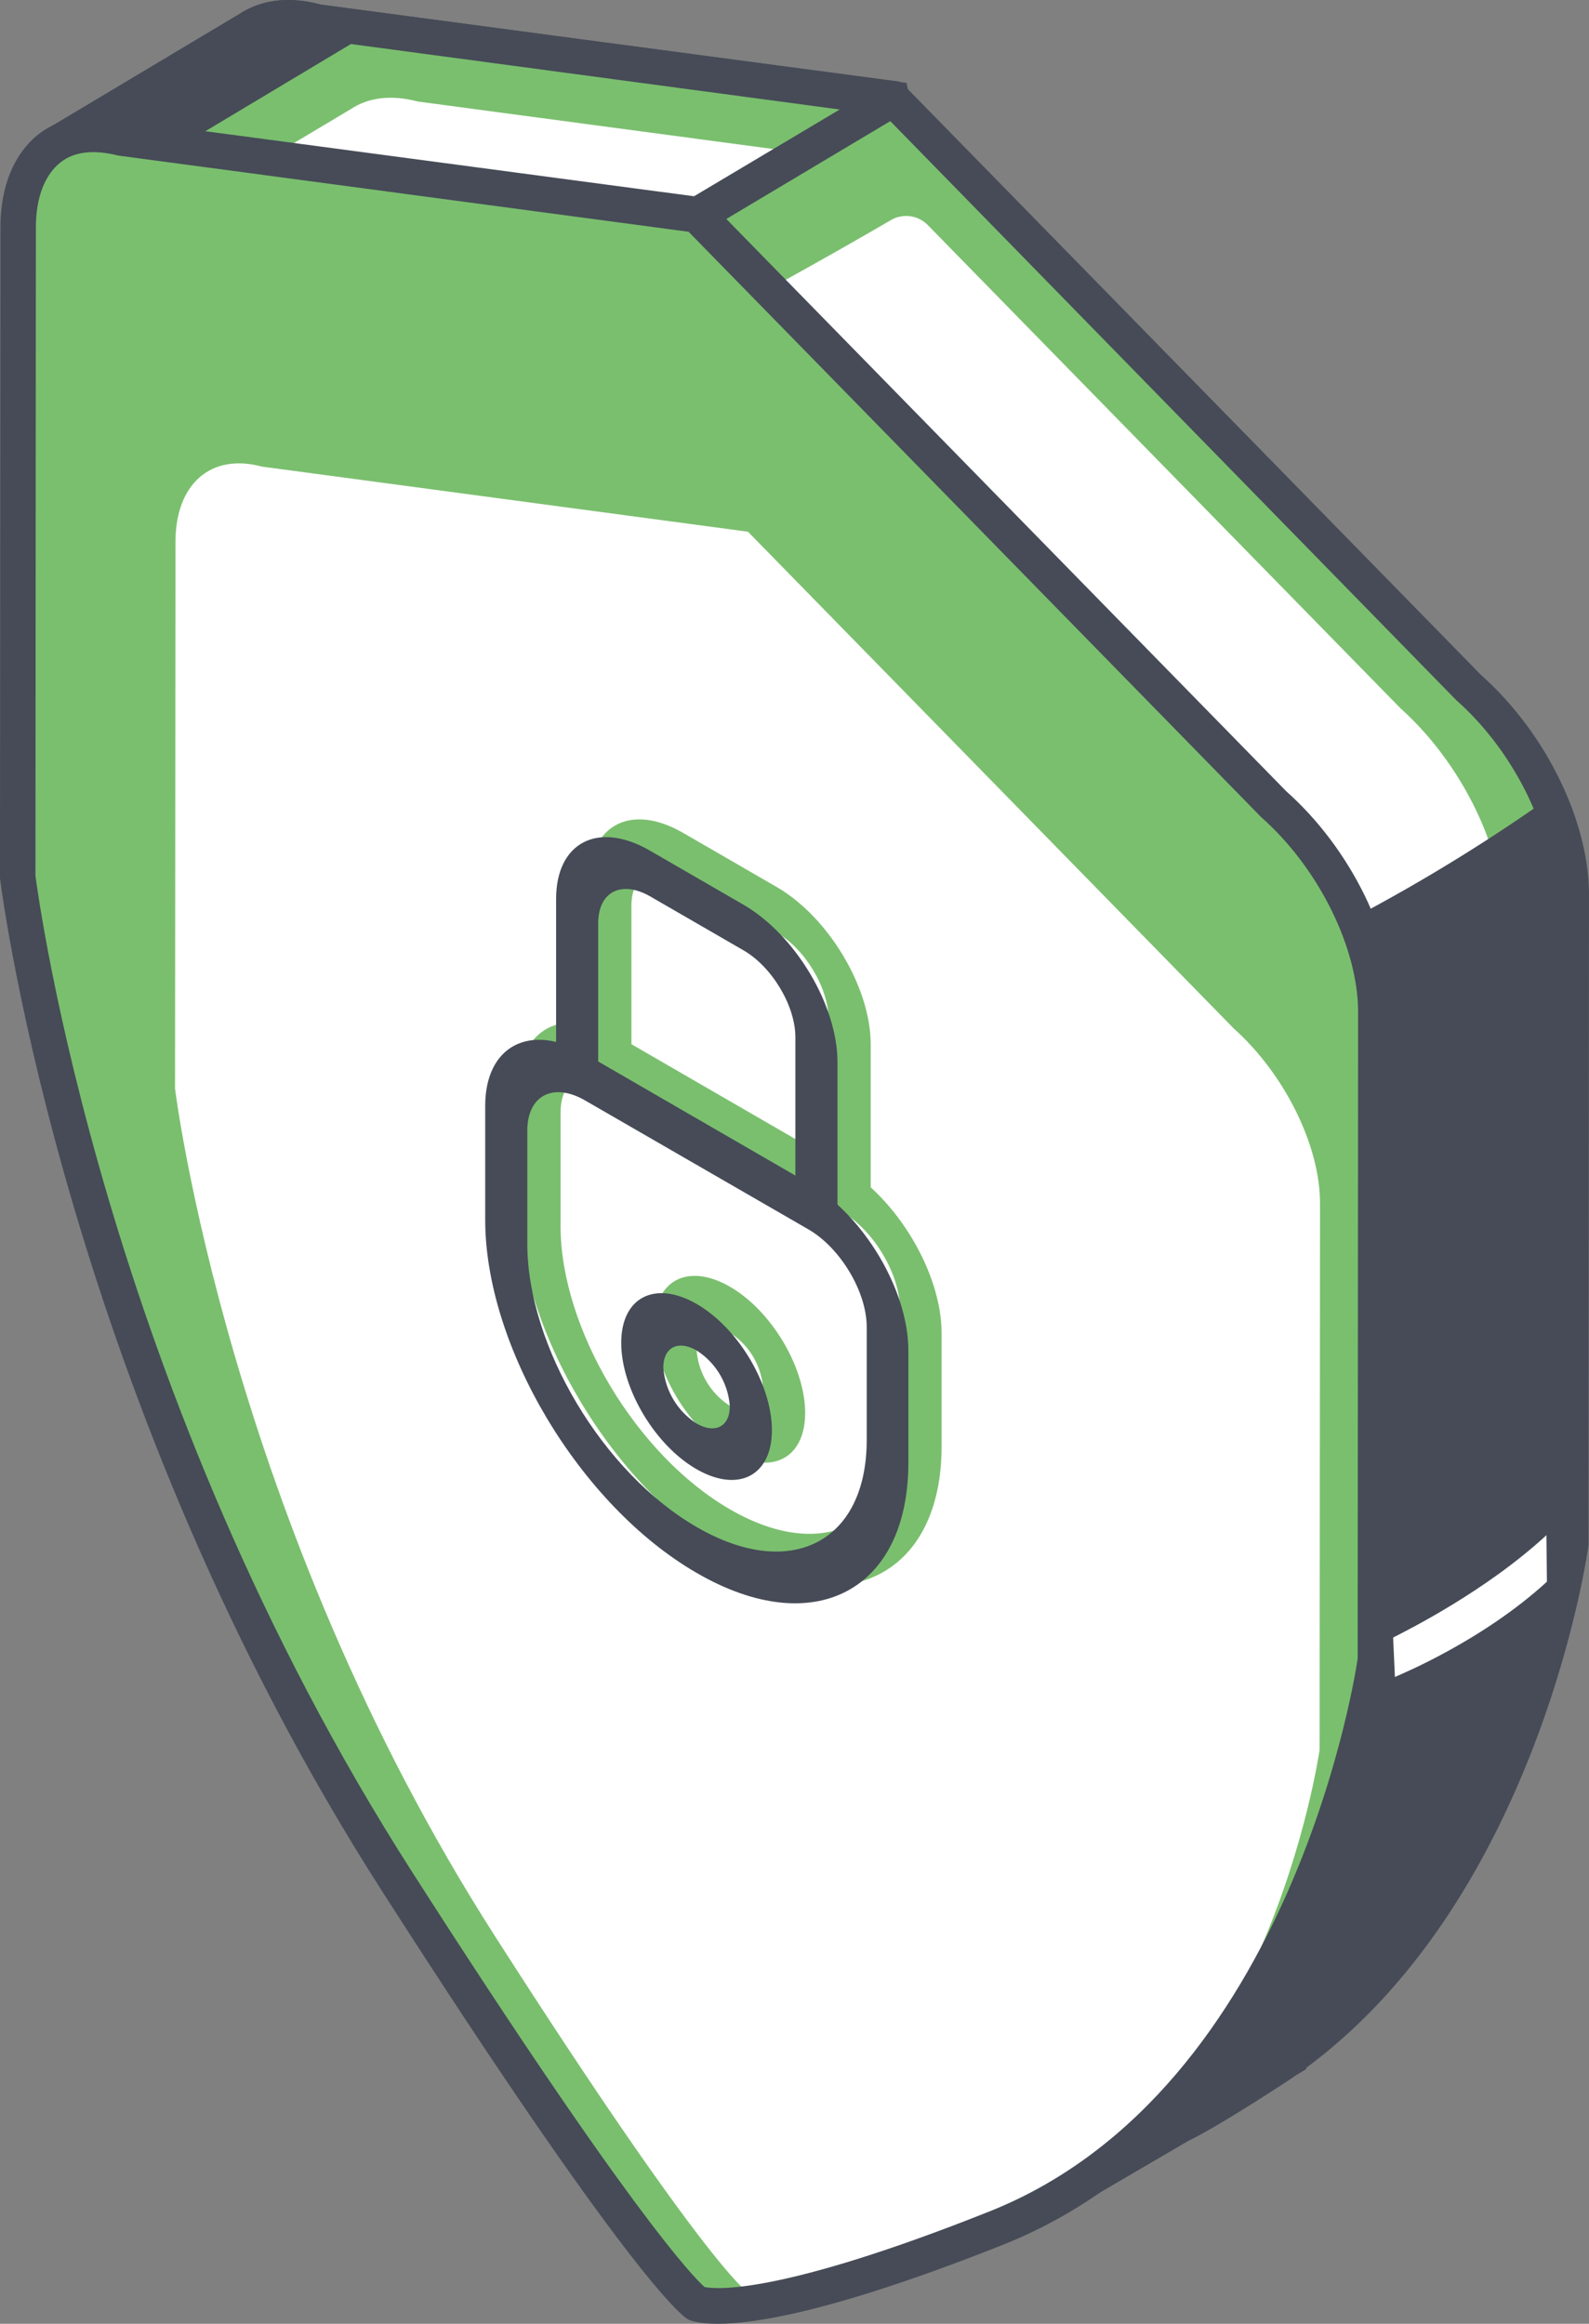
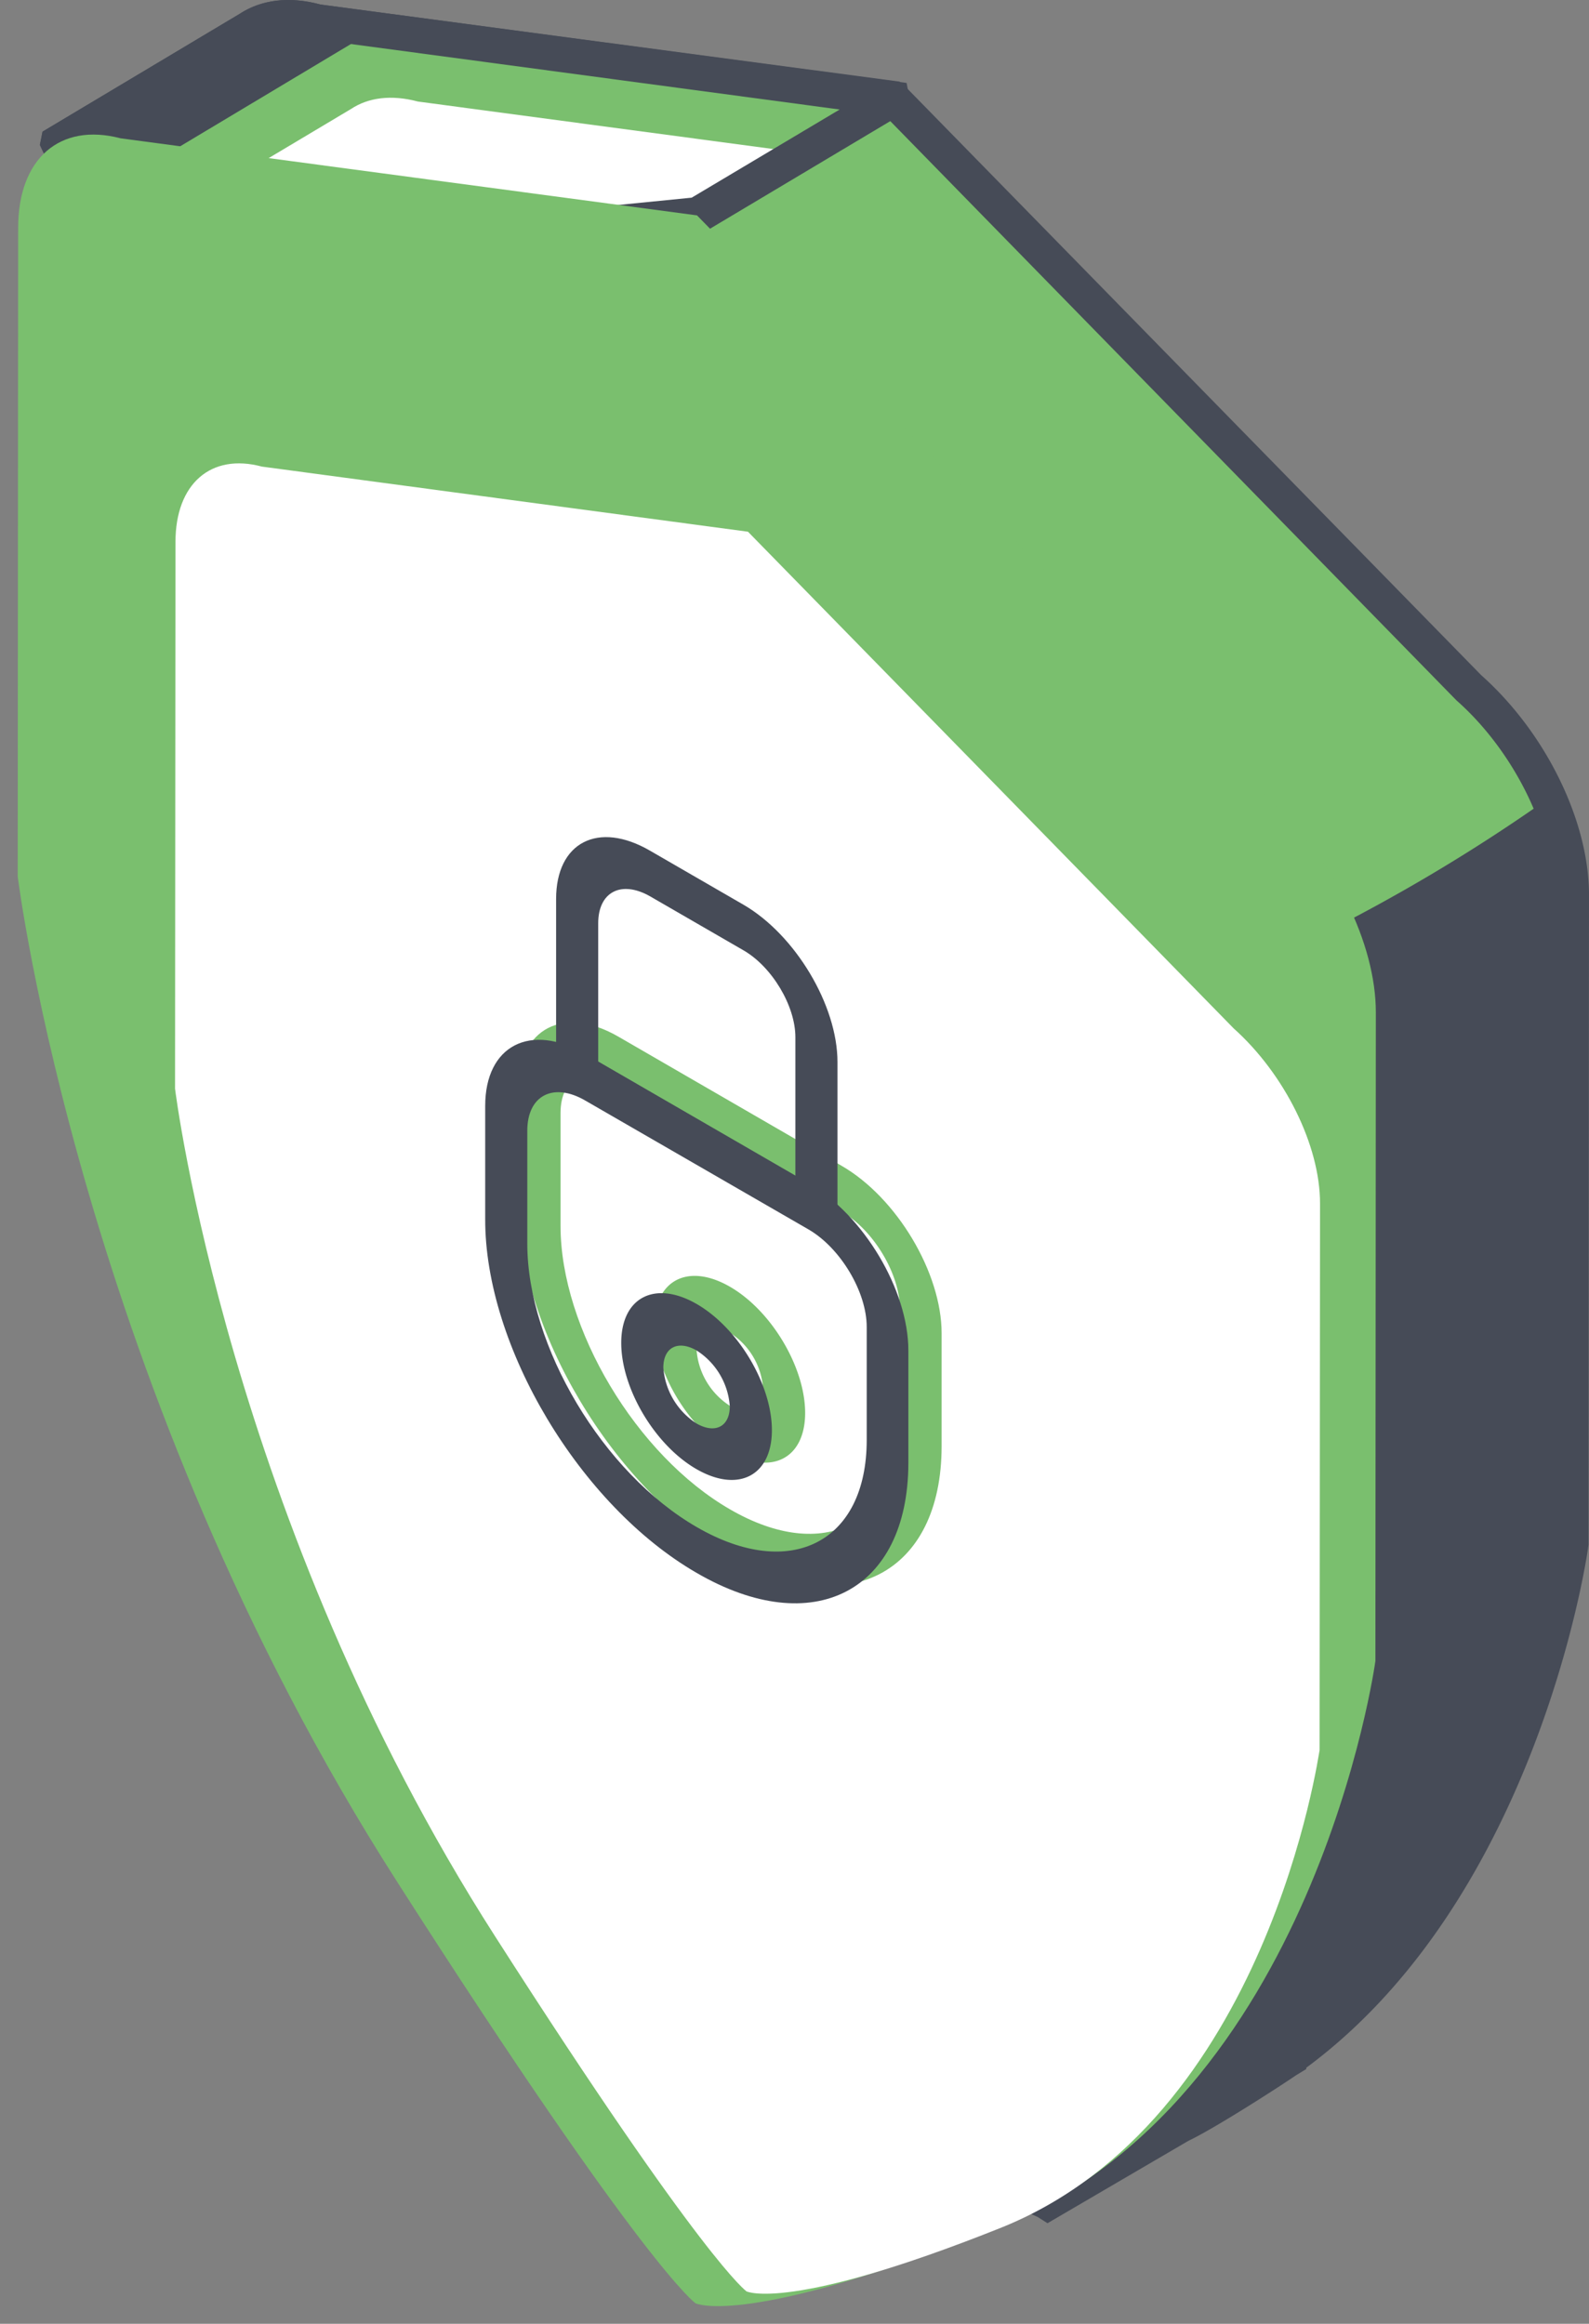
<svg xmlns="http://www.w3.org/2000/svg" width="211.941" height="310" viewBox="0 0 211.941 310">
  <rect x="0" y="0" width="211.941" height="310" fill="#808080" stroke="none" />
  <g id="Certificats_SSL" data-name="Certificats SSL" transform="translate(-1074.358 -435.336)">
    <g id="XMLID_4981_">
      <g id="XMLID_1056_">
        <g id="XMLID_4975_">
          <path id="XMLID_303_" d="M1270.281,527.072l-76.833-78.606h0l-76.892-10.284c-3.546-.946-6.619-.532-8.924,1l-25.355,15.189v.059l15.544,33.215h0l-.059,52.364h0c0,.059,8.452,68.263,50.591,134.1,33.156,51.832,39.835,56.265,39.835,56.265h0c.059,0,4.078,2.009,21.454-3.369h.059l4.492,2.069h.059l17.672-10.343a154.054,154.054,0,0,0,13.83-8.452l.3-.177v-.059c31.383-22.163,37.766-68.618,37.825-68.677h0l.059-86.525C1283.934,545.63,1278.319,534.283,1270.281,527.072Z" fill="#7abf6e" />
        </g>
        <g id="XMLID_5080_">
-           <path id="XMLID_301_" d="M1261.179,529.85l-63.062-64.48a4.032,4.032,0,0,0-4.965-.65c-12,6.974-22.4,12.589-24.114,13.3-.355.236,3.073,1.3,2.778,1.537v.059l-.3.177a154.078,154.078,0,0,1-13.83,8.452l-17.672,10.343h-.059l-4.492-2.069h-.059c-17.376,5.319-21.395,3.369-21.454,3.369h0c-.059,0-4.846-3.251-26.6-35.934l8.806,18.854c.118.591.236,1.182.414,1.773L1096.521,536h0c0,.059,8.452,68.263,50.591,134.1,33.156,51.833,39.835,56.265,39.835,56.265h0c.059,0,4.078,2.009,21.454-3.369h.059l4.492,2.069h.059l17.672-10.343a154.082,154.082,0,0,0,13.83-8.452l.3-.177v-.059c.355-.236.65-.473,1-.709,22.577-22.518,28.369-57.388,28.9-60.934a1.823,1.823,0,0,1,.059-.591l.059-86.23C1274.832,548.408,1269.217,537.061,1261.179,529.85Z" fill="#fff" />
-         </g>
+           </g>
        <g id="XMLID_5079_">
          <path id="XMLID_299_" d="M1250.245,560.17h0l-3.782-2.541c-2.719,1.891-7.27,9.752-10.4,11.229L1218.389,579.2h-.059l-4.492-2.069h-.059c-17.376,5.319-21.395,3.369-21.454,3.369h0c-.059,0-45.449,1.6-88.89-8.333,6.738,26,19.858,64.6,44.031,102.424,33.156,51.833,39.835,56.265,39.835,56.265h0c.059,0,4.078,2.009,21.454-3.369h.059l4.492,2.069h.059l17.672-10.343a154.068,154.068,0,0,0,13.83-8.452l.3-.177v-.059c31.383-22.163,37.766-68.618,37.825-68.677h0l.059-86.525a33.177,33.177,0,0,0-3.014-12.884A235.479,235.479,0,0,1,1250.245,560.17Z" fill="#464b57" />
        </g>
        <g id="XMLID_4976_">
          <path id="XMLID_295_" d="M1191.084,733.1a9.272,9.272,0,0,1-4.019-.65c-.946-.591-8.038-5.969-40.78-57.093-41.785-65.249-50.591-132.27-50.946-135.107V488.124l-15.662-33.452.355-1.773.886-.532,25.414-15.189c2.9-1.891,6.619-2.364,10.757-1.241l77.246,10.284.532.414,77.069,78.783c8.629,7.683,14.421,19.563,14.362,29.433l-.059,86.525c-.059.768-6.56,46.809-37.648,69.8v.177l-1.359.827c-2.778,1.891-10.993,7.151-14.362,8.747l-18.794,10.993-1.3-.827-3.369-1.537C1200.009,732.393,1194.394,733.1,1191.084,733.1Zm-1.773-4.905c1.064.177,6.028.709,19.622-3.487l.886-.3,4.2,1.95,16.608-9.752a146.517,146.517,0,0,0,13.712-8.392l.3-.236c30.083-21.218,36.761-66.608,36.821-67.081l.059-86.171c0-8.511-5.26-19.208-12.884-25.946l-.118-.118-76.3-78.074-76.064-10.166c-3.073-.768-5.5-.591-7.27.591l-23.641,14.125,14.894,31.324v1l-.059,52.364c.355,2.482,8.984,68.44,50.237,132.862C1179.264,718.031,1187.834,726.837,1189.311,728.2Z" fill="#464b57" />
        </g>
      </g>
      <g id="XMLID_00000007415352347970022160000016678340262761951927_">
        <g id="XMLID_4971_">
          <path id="XMLID_292_" d="M1193.271,448.526c.059,0,0-.059,0-.059L1116.5,438.183c-3.546-.946-6.619-.532-8.924,1l-25.355,15.189v.059l8.1,17.258h.059l77.01-7.683h0Z" fill="#7abf6e" />
        </g>
        <g id="XMLID_5081_">
          <path id="XMLID_290_" d="M1130.091,448.88c-3.546-.946-6.619-.532-8.924,1l-25.355,15.13v.059l3.192,6.738,69.031-6.856h0l15.071-8.983Z" fill="#fff" />
        </g>
        <g id="XMLID_5078_">
          <path id="XMLID_288_" d="M1097.407,455.441h0l25.355-15.189a8.656,8.656,0,0,1,1.655-.827l-8.392-1.123c-3.546-.946-6.619-.532-8.924,1l-25.355,15.189v.059l8.1,17.258h.059l14.48-1.418Z" fill="#464b57" />
        </g>
        <g id="XMLID_4972_">
          <path id="XMLID_284_" d="M1088.483,474.235l-.532-2.009-8.274-17.553.355-1.773.886-.532,25.414-15.189c2.9-1.891,6.619-2.364,10.757-1.241l78.192,10.461.65,3.428-1.418.827-26.537,15.839h-.65Zm-3.251-18.913,6.5,13.83,74.882-7.447,19.74-11.761-70.154-9.4c-3.073-.768-5.5-.591-7.27.591Z" fill="#464b57" />
        </g>
      </g>
      <g id="XMLID_5235_">
        <g id="XMLID_00000148625177715356931050000016253426904151258515_">
          <g id="XMLID_00000029010050183746974570000008024565734447802808_">
            <path id="XMLID_281_" d="M1244.158,542.675l-76.833-78.606h0l-76.892-10.284c-8.1-2.128-13.653,2.719-13.653,11.939l-.059,86.525h0c0,.059,8.452,68.263,50.591,134.1,33.156,51.833,39.835,56.265,39.835,56.265h0c.059,0,6.738,3.31,40.13-10.047,42.435-16.9,50.532-75.592,50.532-75.651h0l.059-86.525C1257.87,561.174,1252.255,549.886,1244.158,542.675Z" fill="#7abf6e" />
          </g>
          <g id="XMLID_4980_">
            <path id="XMLID_279_" d="M1238.9,572.522l-64.776-66.253h0l-64.835-8.688c-6.8-1.832-11.525,2.3-11.525,10.047l-.059,72.932h0c0,.059,7.092,57.506,42.672,113.062,27.955,43.676,33.57,47.4,33.57,47.4h0c.059,0,5.674,2.778,33.806-8.452,35.757-14.244,42.553-63.712,42.613-63.771h0l.059-72.932C1250.423,588.125,1245.695,578.609,1238.9,572.522Z" fill="#fff" />
          </g>
          <g id="XMLID_4968_">
-             <path id="XMLID_275_" d="M1170.1,745.336c-2.541,0-3.724-.414-4.078-.65-.827-.532-7.979-5.969-40.721-57.093-41.785-65.249-50.591-132.27-50.946-135.107l.059-86.821c0-5.5,1.832-9.87,5.142-12.471,3.014-2.3,7.092-2.955,11.525-1.773l77.246,10.284.532.414,77.069,78.783c8.629,7.683,14.421,19.5,14.362,29.433l-.059,86.525c-.059.887-8.274,60.4-52.01,77.9C1186.061,743.563,1175.245,745.336,1170.1,745.336Zm-1.773-4.905c1.478.3,9.87,1.123,38.062-10.107,40.721-16.253,49-73.168,49.055-73.759l.059-86.23c0-8.511-5.26-19.208-12.884-25.946l-.118-.118-76.3-78.015-76.064-10.166c-3.31-.827-5.851-.532-7.683.887-2.128,1.655-3.31,4.728-3.31,8.688l-.059,86.525c.355,2.482,8.984,68.44,50.237,132.861C1158.342,730.384,1166.852,739.131,1168.33,740.431Z" fill="#464b57" />
-           </g>
+             </g>
        </g>
      </g>
      <g id="XMLID_680_">
        <g id="XMLID_925_">
-           <path id="XMLID_271_" d="M1260.411,659.047l-.236-5.26c1.95-1,12.293-6.147,20.449-13.653l.059,6.206C1272.054,654.26,1261.061,658.752,1260.411,659.047Z" fill="#fff" />
-         </g>
+           </g>
      </g>
    </g>
    <g id="XMLID_97_">
      <g id="XMLID_111_">
        <g id="XMLID_200_">
          <g id="XMLID_677_">
            <path id="XMLID_265_" d="M1171.7,642.853c-15.544-8.984-28.251-30.2-28.192-47.223V580.56c0-8.038,6.028-11.17,13.357-6.915l29.728,17.2c7.388,4.255,13.357,14.3,13.357,22.341v15.071C1199.95,645.336,1187.243,651.837,1171.7,642.853Zm-14.835-63.062c-4.255-2.482-7.742-.709-7.742,4.019v15.071c0,13.653,10.106,30.615,22.636,37.825,12.471,7.211,22.636,2.009,22.636-11.643V609.993c0-4.669-3.487-10.52-7.742-13Z" fill="#7abf6e" />
          </g>
        </g>
        <g id="XMLID_114_">
          <g id="XMLID_115_">
            <path id="XMLID_260_" d="M1171.7,629.023c-5.556-3.191-10.047-10.757-10.047-16.844s4.492-8.393,10.047-5.2,10.047,10.757,10.047,16.844S1177.254,632.215,1171.7,629.023Zm0-15.9c-2.482-1.418-4.433-.414-4.433,2.3a9.721,9.721,0,0,0,4.433,7.447c2.482,1.418,4.433.414,4.433-2.3A9.561,9.561,0,0,0,1171.7,613.125Z" fill="#7abf6e" />
          </g>
        </g>
        <g id="XMLID_112_">
          <g id="XMLID_113_">
-             <path id="XMLID_257_" d="M1190.493,596.163l-5.615-3.251V571.34c0-4.2-3.132-9.4-6.915-11.584l-12.471-7.21c-3.842-2.187-6.915-.591-6.915,3.605v21.572l-5.615-3.251V552.9c0-7.565,5.615-10.461,12.53-6.442l12.471,7.211c6.915,4.019,12.53,13.416,12.53,20.981Z" fill="#7abf6e" />
-           </g>
+             </g>
        </g>
      </g>
      <g id="XMLID_98_">
        <g id="XMLID_106_">
          <g id="XMLID_108_">
            <path id="XMLID_251_" d="M1167.266,645.158c-15.544-8.983-28.251-30.2-28.192-47.223V582.865c0-8.038,6.028-11.17,13.357-6.915l29.728,17.2c7.388,4.255,13.357,14.3,13.357,22.341V630.56C1195.458,647.641,1182.81,654.2,1167.266,645.158Zm-14.835-63c-4.255-2.482-7.742-.709-7.742,4.019v15.071c0,13.653,10.106,30.615,22.636,37.825,12.47,7.21,22.636,2.009,22.636-11.643V612.357c0-4.669-3.487-10.52-7.742-13Z" fill="#464b57" />
          </g>
        </g>
        <g id="XMLID_102_">
          <g id="XMLID_103_">
            <path id="XMLID_246_" d="M1167.266,631.328c-5.556-3.192-10.047-10.757-10.047-16.844s4.492-8.393,10.047-5.2,10.047,10.757,10.047,16.844S1172.822,634.52,1167.266,631.328Zm0-15.839c-2.482-1.418-4.433-.414-4.433,2.3a9.721,9.721,0,0,0,4.433,7.447c2.482,1.418,4.433.414,4.433-2.3A9.627,9.627,0,0,0,1167.266,615.489Z" fill="#464b57" />
          </g>
        </g>
        <g id="XMLID_99_">
          <g id="XMLID_101_">
            <path id="XMLID_243_" d="M1186.061,598.527l-5.615-3.251V573.7c0-4.2-3.132-9.4-6.915-11.584l-12.47-7.21c-3.842-2.187-6.915-.591-6.915,3.605v21.572l-5.615-3.251V555.264c0-7.565,5.615-10.461,12.53-6.442l12.47,7.21c6.915,4.019,12.53,13.416,12.53,20.981Z" fill="#464b57" />
          </g>
        </g>
      </g>
    </g>
  </g>
</svg>